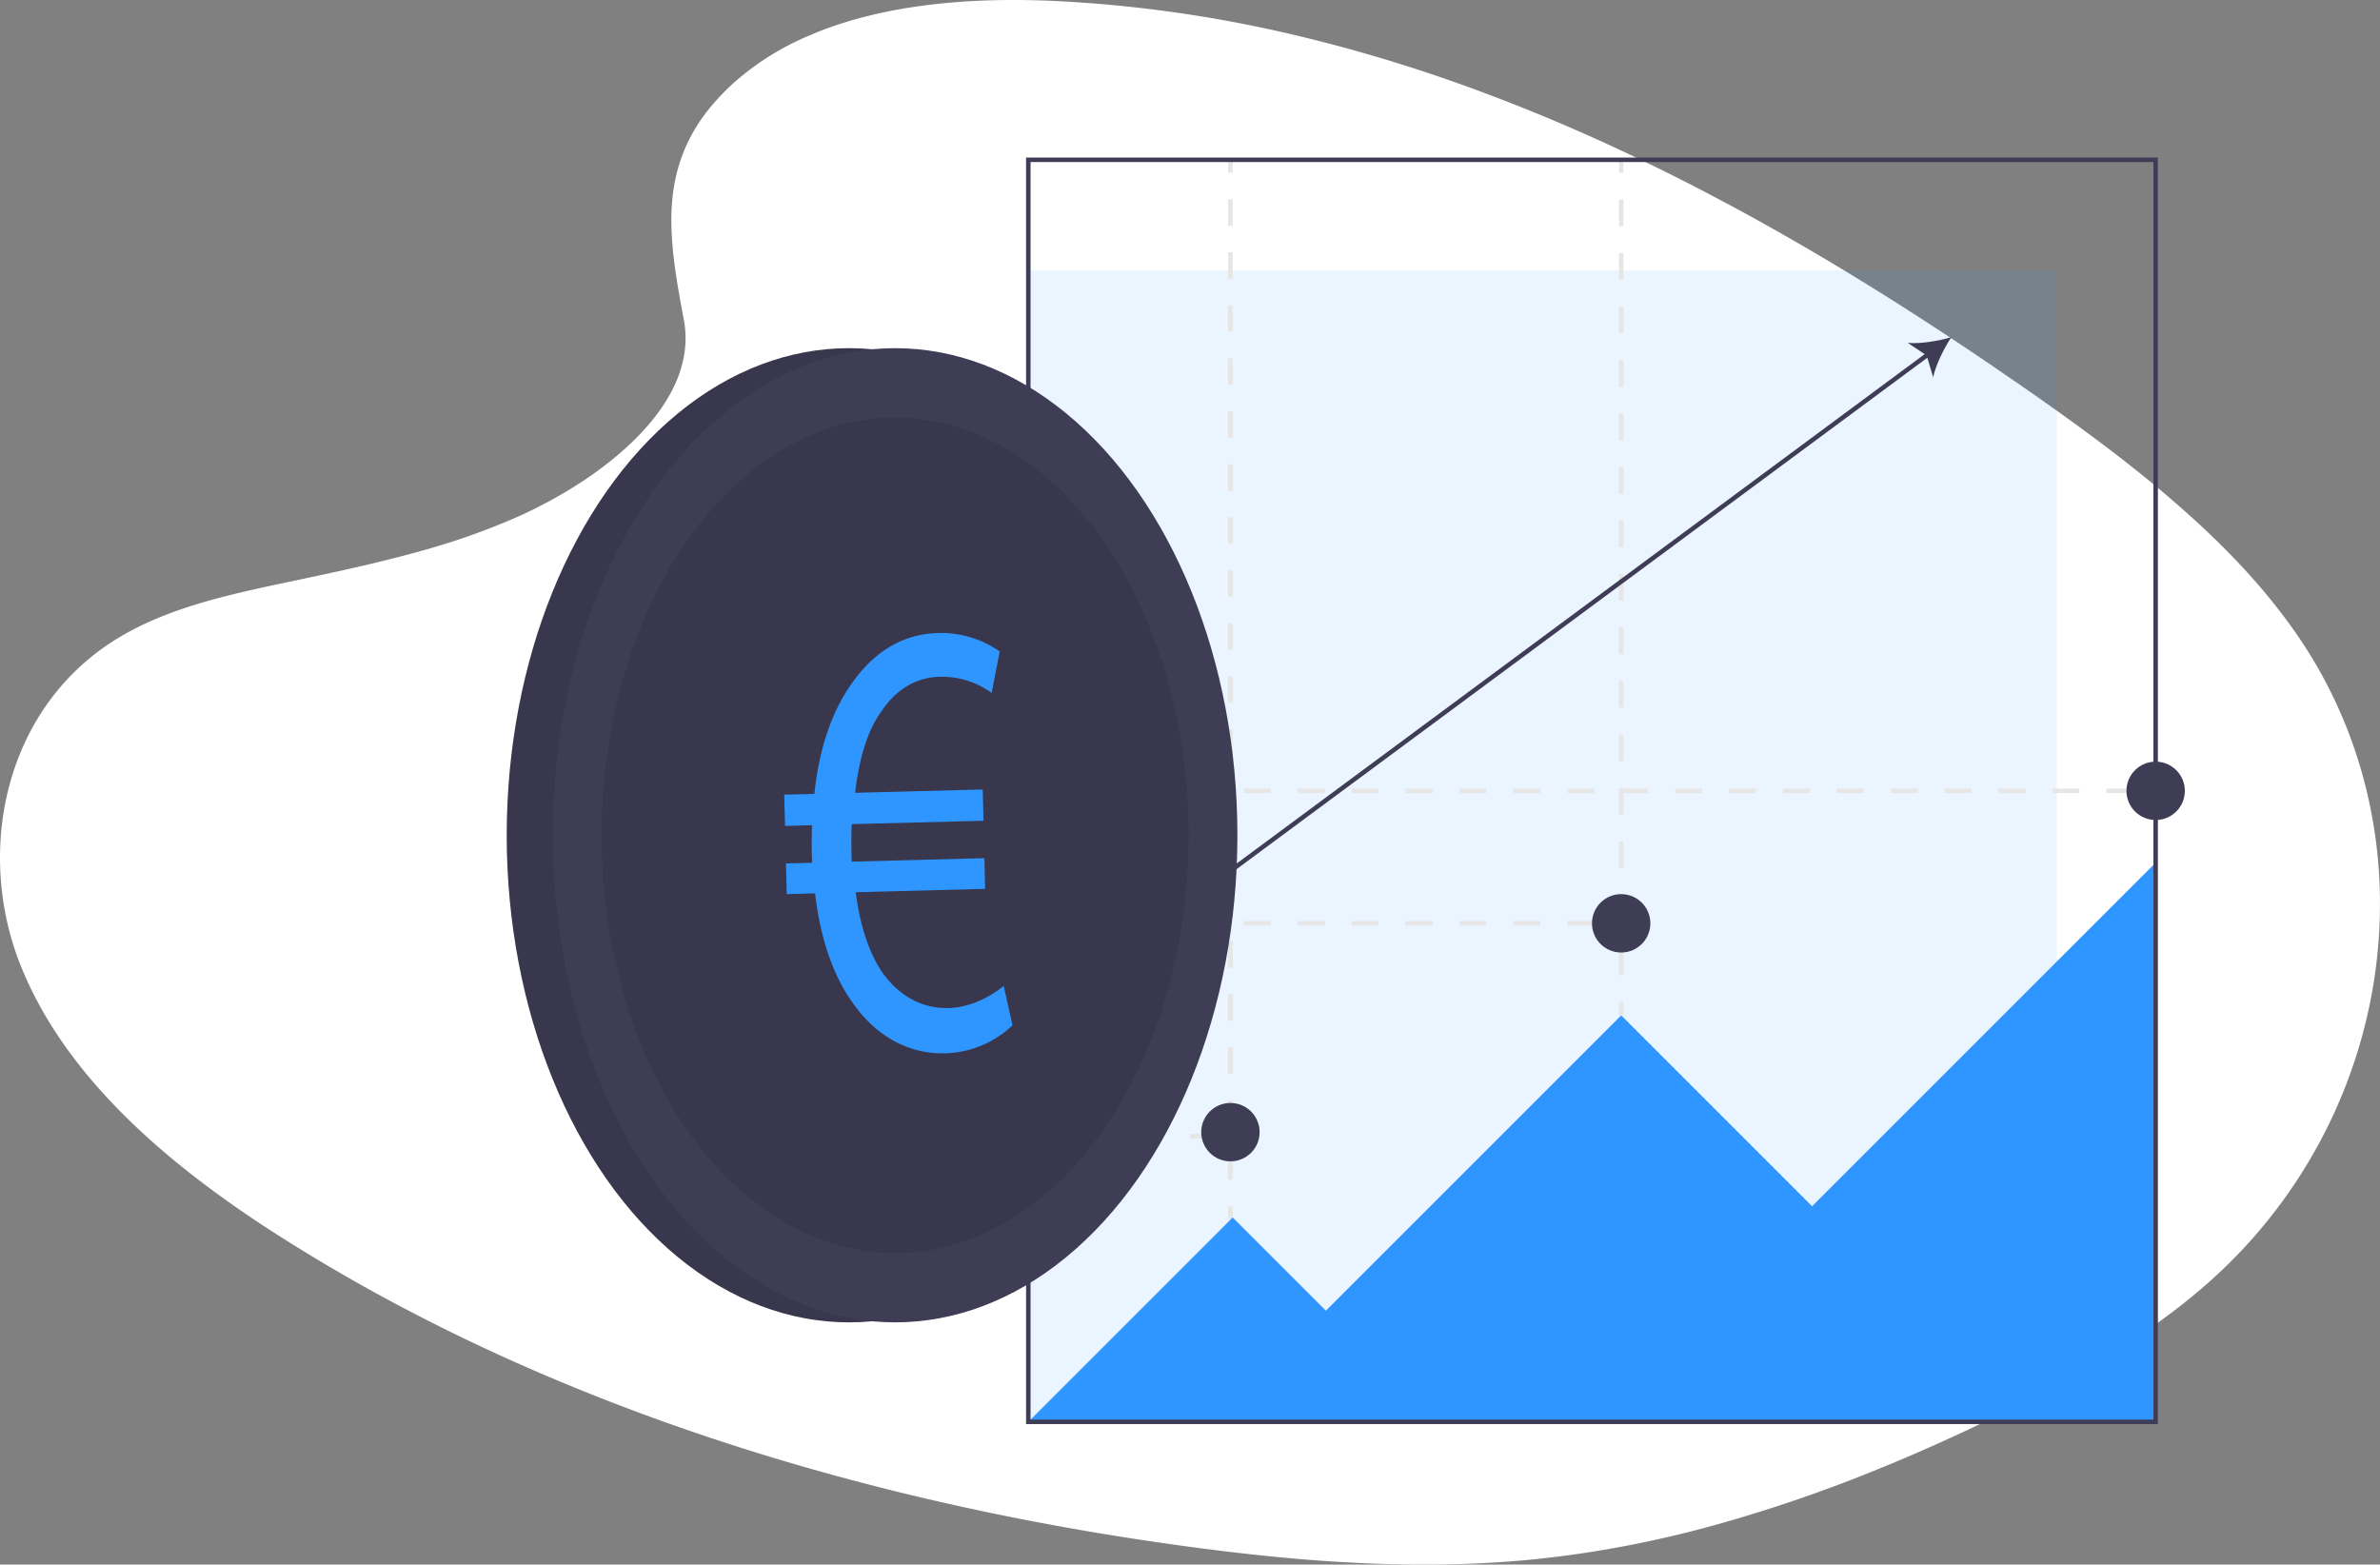
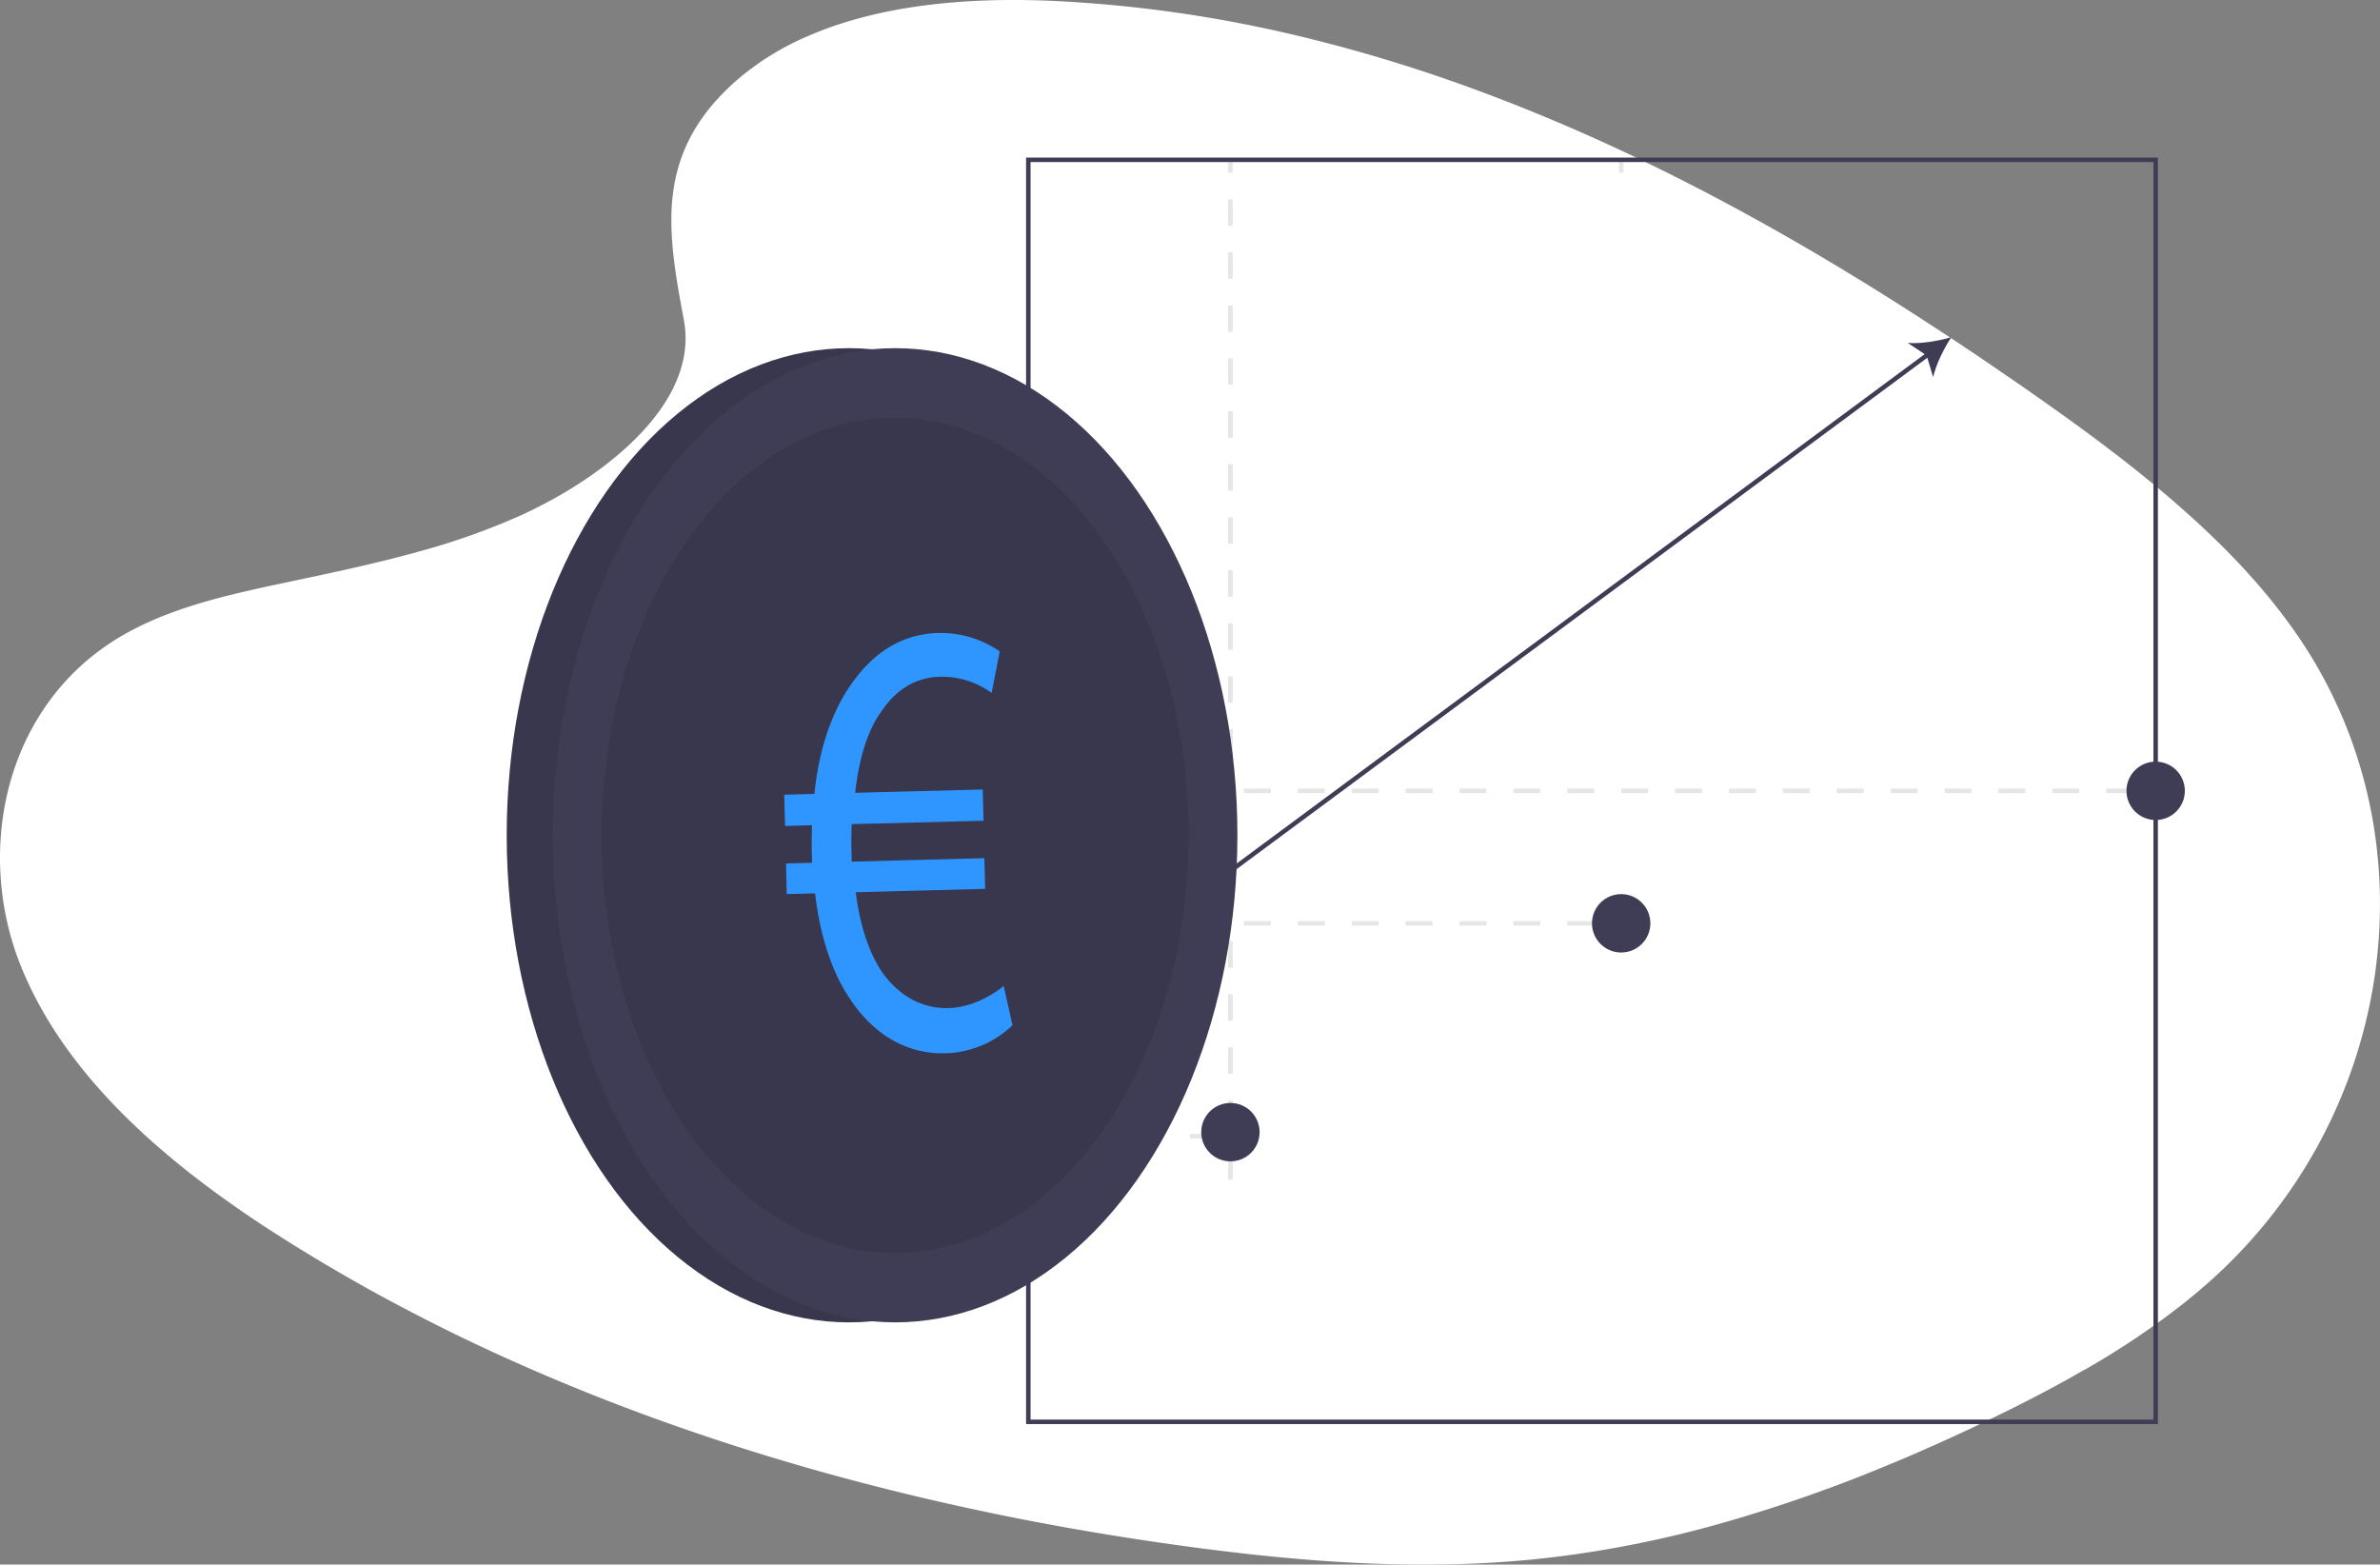
<svg xmlns="http://www.w3.org/2000/svg" viewBox="0 0 1059.8 696.72">
  <rect x="0" y="0" width="1059.8" height="696.72" fill="#808080" stroke="none" />
  <defs>
    <style>.cls-1{fill:#fff;}.cls-1,.cls-2,.cls-6{isolation:isolate;}.cls-2,.cls-4{fill:#3096ff;}.cls-2,.cls-6{opacity:0.1;}.cls-3{fill:#e6e6e6;}.cls-5{fill:#3f3d56;}</style>
  </defs>
  <title>Recurso 3</title>
  <g id="Capa_2" data-name="Capa 2">
    <g id="fc5c3225-7602-4bc9-83b7-60b4757d2e45">
      <path class="cls-1" d="M982.78,571.7q-5,4.37-10.14,8.48c-.59.47-1.19.92-1.78,1.4a355.14,355.14,0,0,1-38.73,26.16l-2.52,1.47c-.6.37-1.2.71-1.84,1-14.07,8.13-28.67,15.61-43.45,22.69l-.15.08-1.12.53q-17.87,8.57-36.28,16.39l-.29.12q-8.31,3.49-16.6,6.8c-2.26.92-4.53,1.78-6.8,2.66-4.27,1.63-8.55,3.23-12.87,4.77l-.53.21-.92.32-1.16.42q-16.87,6-34.22,11.14l-.2.06Q761.09,680,748.84,683l-1.12.28c-12,2.89-24.17,5.38-36.42,7.37l-2.82.46q-13.46,2.1-27.08,3.45c-51.08,4.93-102.77.92-153.54-6-102.51-13.91-203.67-40-295.93-80.84Q205.37,596,179.84,582.55l-.39-.21q-15.28-8-30.15-16.74-4.37-2.52-8.66-5.12-5.29-3.19-10.54-6.45-6.91-4.32-13.84-8.85l-2.15-1.44-.83-.56c-1.18-.78-2.33-1.57-3.49-2.36-43.34-29.51-82-65.28-100.25-110-21.1-51.64-7.6-117.12,44.66-147.65,18-10.51,38.84-16.22,59.94-20.93l2.16-.48c3.57-.79,7.14-1.54,10.69-2.3,12.44-2.64,25-5.25,37.33-8.18h0c6.46-1.52,12.85-3.11,19.2-4.84l2.6-.72A310.46,310.46,0,0,0,231,229.9H231q2.34-1,4.61-2.15c1-.46,2-.92,2.94-1.43,15.67-7.8,32.27-18.61,45-31.51,1-1,2-2.08,3-3.13.74-.82,1.48-1.65,2.19-2.48,8.95-10.44,15.15-22,16.33-34.34h0a44.31,44.31,0,0,0-.55-12.38c-1.45-7.74-2.85-15.31-3.88-22.7-1.93-13.88-2.59-27.15.09-39.94h0c2.72-13,8.89-25.59,20.67-37.77,1.77-1.84,3.69-3.68,5.74-5.53a121.43,121.43,0,0,1,31.94-20.18l4.34-1.84C395.85,1.42,434.72-1.31,471,.5a587.19,587.19,0,0,1,100.76,14c2.63.59,5.26,1.21,7.87,1.84a699.63,699.63,0,0,1,83,25.67c70.44,26.49,136.92,63.28,199,103.88l1.85,1.2q3.88,2.53,7.73,5.09,7.46,4.94,14.76,9.93l3.29,2.24,4.84,3.33,5,3.42h0a6.08,6.08,0,0,1,.66.47l4.21,2.92q3.64,2.53,7.27,5.11h0l5.2,3.69c1.08.78,2.17,1.54,3.25,2.33l5.53,4,1.24.92c.26.18.51.37.76.57l.16.1c15,11,29.63,22.41,43.34,34.5l1.78,1.57.18.16c1.49,1.33,3,2.68,4.45,4,17.91,16.3,34,33.82,47.07,53.19C1084.46,374.18,1066.58,498.05,982.78,571.7Z" />
-       <rect class="cls-2" x="457.9" y="120.43" width="458" height="512.74" />
      <path class="cls-3" d="M541.9,507h-12v-2h12Zm-24,0h-12v-2h12Zm-24,0h-12v-2h12Zm-24,0h-12v-2h12Z" />
      <path class="cls-3" d="M709.9,412.17h-12v-2h12Zm-24,0h-12v-2h12Zm-24,0h-12v-2h12Zm-24,0h-12v-2h12Zm-24,0h-12v-2h12Zm-24,0h-12v-2h12Zm-24,0h-12v-2h12Zm-24,0h-12v-2h12Zm-24,0h-12v-2h12Zm-24,0h-12v-2h12Zm-24,0h-12v-2h12Z" />
      <path class="cls-3" d="M949.9,353.17h-12v-2h12Zm-24,0h-12v-2h12Zm-24,0h-12v-2h12Zm-24,0h-12v-2h12Zm-24,0h-12v-2h12Zm-24,0h-12v-2h12Zm-24,0h-12v-2h12Zm-24,0h-12v-2h12Zm-24,0h-12v-2h12Zm-24,0h-12v-2h12Zm-24,0h-12v-2h12Zm-24,0h-12v-2h12Zm-24,0h-12v-2h12Zm-24,0h-12v-2h12Zm-24,0h-12v-2h12Zm-24,0h-12v-2h12Zm-24,0h-12v-2h12Zm-24,0h-12v-2h12Zm-24,0h-12v-2h12Zm-24,0h-12v-2h12Zm-24,0h-12v-2h12Z" />
      <rect class="cls-3" x="546.9" y="70.94" width="2" height="6" />
      <path class="cls-3" d="M548.9,525.37h-2v-11.8h2Zm0-23.6h-2V490h2Zm0-23.61h-2v-11.8h2Zm0-23.6h-2v-11.8h2Zm0-23.6h-2v-11.8h2Zm0-23.6h-2v-11.8h2Zm0-23.6h-2V372h2Zm0-23.6h-2v-11.8h2Zm0-23.6h-2v-11.8h2Zm0-23.6h-2v-11.8h2Zm0-23.6h-2V277.55h2Zm0-23.61h-2V254h2Zm0-23.6h-2v-11.8h2Zm0-23.6h-2v-11.8h2Zm0-23.6h-2v-11.8h2Zm0-23.6h-2v-11.8h2Zm0-23.6h-2V136h2Zm0-23.6h-2v-11.8h2Zm0-23.6h-2V88.74h2Z" />
-       <rect class="cls-3" x="546.9" y="537.17" width="2" height="6" />
      <rect class="cls-3" x="720.9" y="70.94" width="2" height="6" />
-       <path class="cls-3" d="M722.9,434.26h-2V422.35h2Zm0-23.82h-2V398.53h2Zm0-23.82h-2V374.71h2Zm0-23.82h-2V350.88h2Zm0-23.83h-2V327.06h2Zm0-23.82h-2V303.24h2Zm0-23.82h-2V279.42h2Zm0-23.82h-2V255.6h2Zm0-23.82h-2V231.78h2Zm0-23.82h-2V208h2Zm0-23.82h-2V184.14h2Zm0-23.82h-2V160.32h2Zm0-23.82h-2V136.5h2Zm0-23.82h-2V112.68h2Zm0-23.82h-2V88.85h2Z" />
-       <rect class="cls-3" x="720.9" y="446.17" width="2" height="6" />
-       <polygon class="cls-4" points="457.9 633.17 548.9 542.17 590.4 583.67 721.9 452.17 806.9 537.17 959.9 384.17 959.9 633.17 457.9 633.17" />
      <path class="cls-5" d="M960.9,634.17h-504v-564h504Zm-502-2h500v-560h-500Z" />
      <circle class="cls-5" cx="547.9" cy="504.17" r="13" />
      <circle class="cls-5" cx="721.9" cy="411.17" r="13" />
      <circle class="cls-5" cx="959.9" cy="352.17" r="13" />
      <path class="cls-5" d="M868.9,150.17c-5.82,1.69-13.62,3-19.4,2.53l7.54,5L502.3,420.36l1.19,1.61L858.23,159.31l2.59,8.68C862.06,162.33,865.59,155.24,868.9,150.17Z" />
      <ellipse class="cls-5" cx="378.05" cy="371.96" rx="152.41" ry="216.91" />
      <ellipse class="cls-6" cx="378.05" cy="371.96" rx="152.41" ry="216.91" />
      <ellipse class="cls-5" cx="398.6" cy="371.96" rx="152.41" ry="216.91" />
      <ellipse class="cls-6" cx="398.6" cy="371.96" rx="130.71" ry="186.04" />
      <path class="cls-4" d="M450.86,456.56a45,45,0,0,1-30,12.49c-16.49.43-31.38-7.82-42-23.71-8-11.49-13.55-27.51-15.91-47.51l-12.62.33L350,384.52l11.61-.31c0-1.39-.08-2.78-.11-4.17-.12-4.46,0-8.64.08-12.55l-12,.32-.37-13.92,13.45-.35c1.93-19.56,7.62-35.87,15.47-47.5,10-15,23-23.72,39.71-24.16a46.09,46.09,0,0,1,27.32,8.21l-3.59,18.48a37.56,37.56,0,0,0-23-7.2c-11,.28-19.82,5.81-26.48,16-5.9,8.24-9.65,20.87-11.3,35.68l56.81-1.47.36,13.92L379.25,367c-.11,3.63-.21,7.81-.11,11.71.05,1.67.08,3.06.14,5l59.05-1.54.35,13.65-57.63,1.5c2.05,16.11,6.44,28,12.15,36.18,7.82,10.67,18.14,15.69,29.14,15.41,10.79-.28,20-6.1,24.6-9.84Z" />
    </g>
  </g>
</svg>